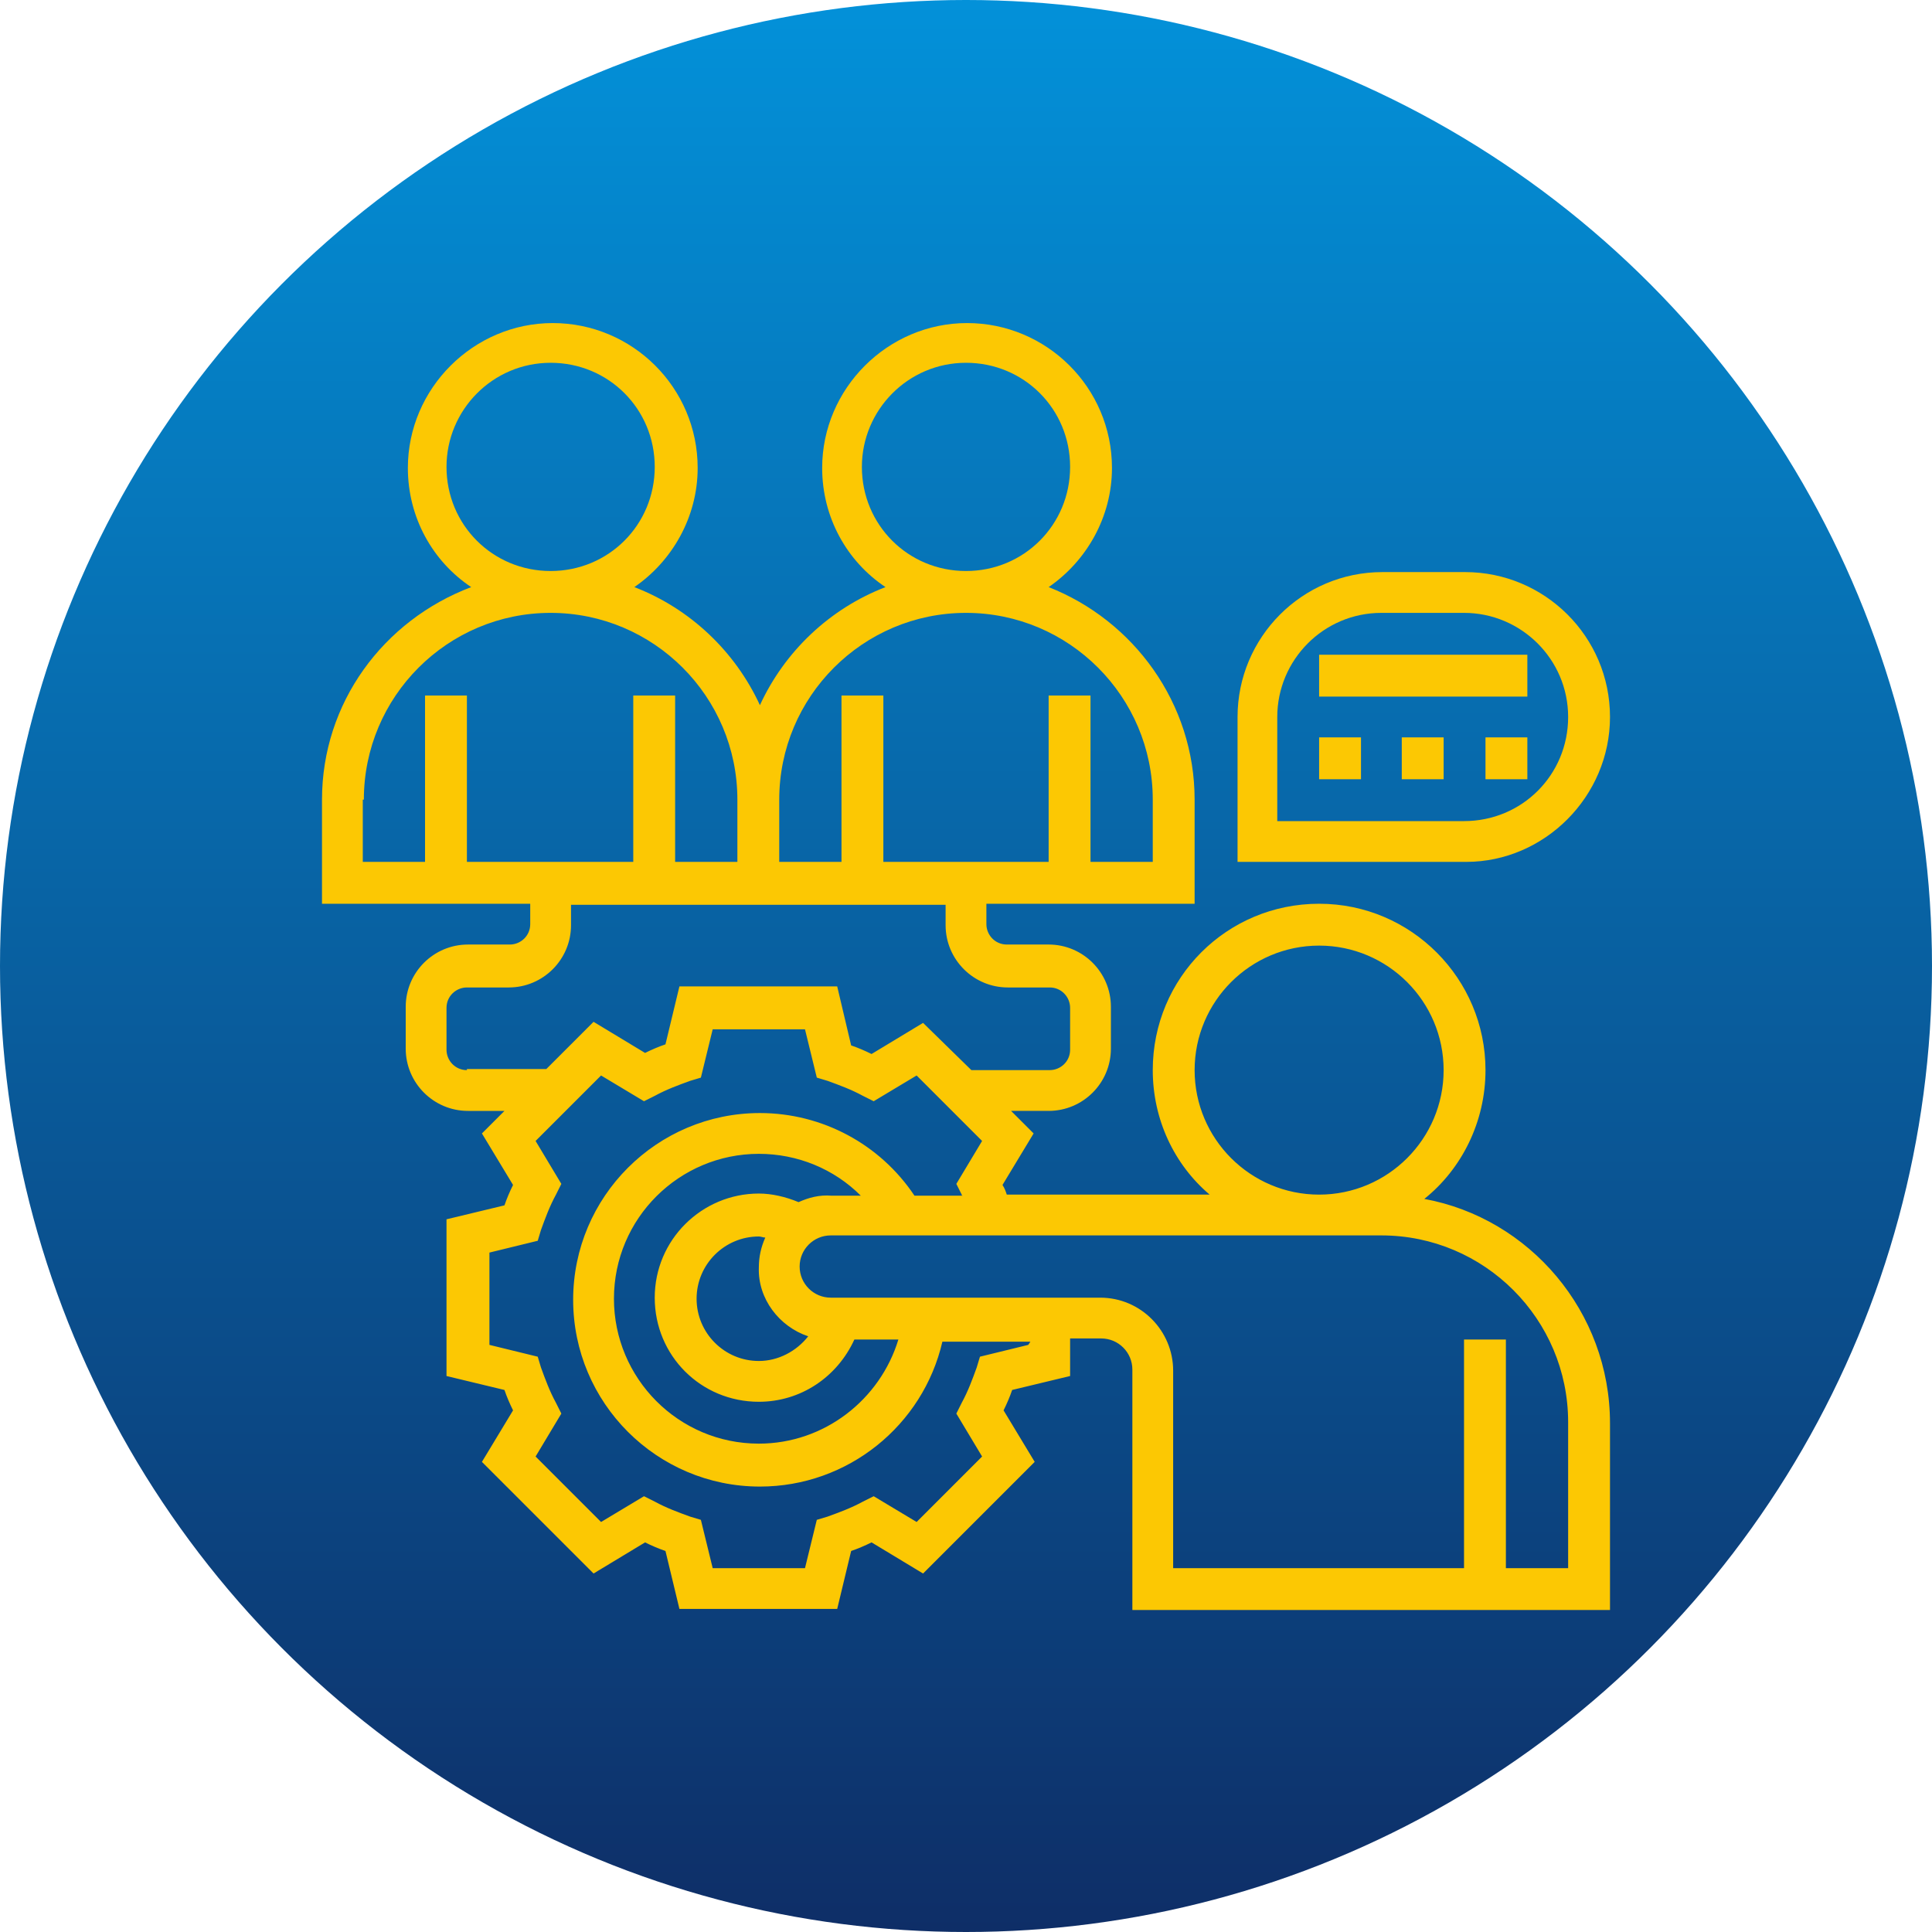
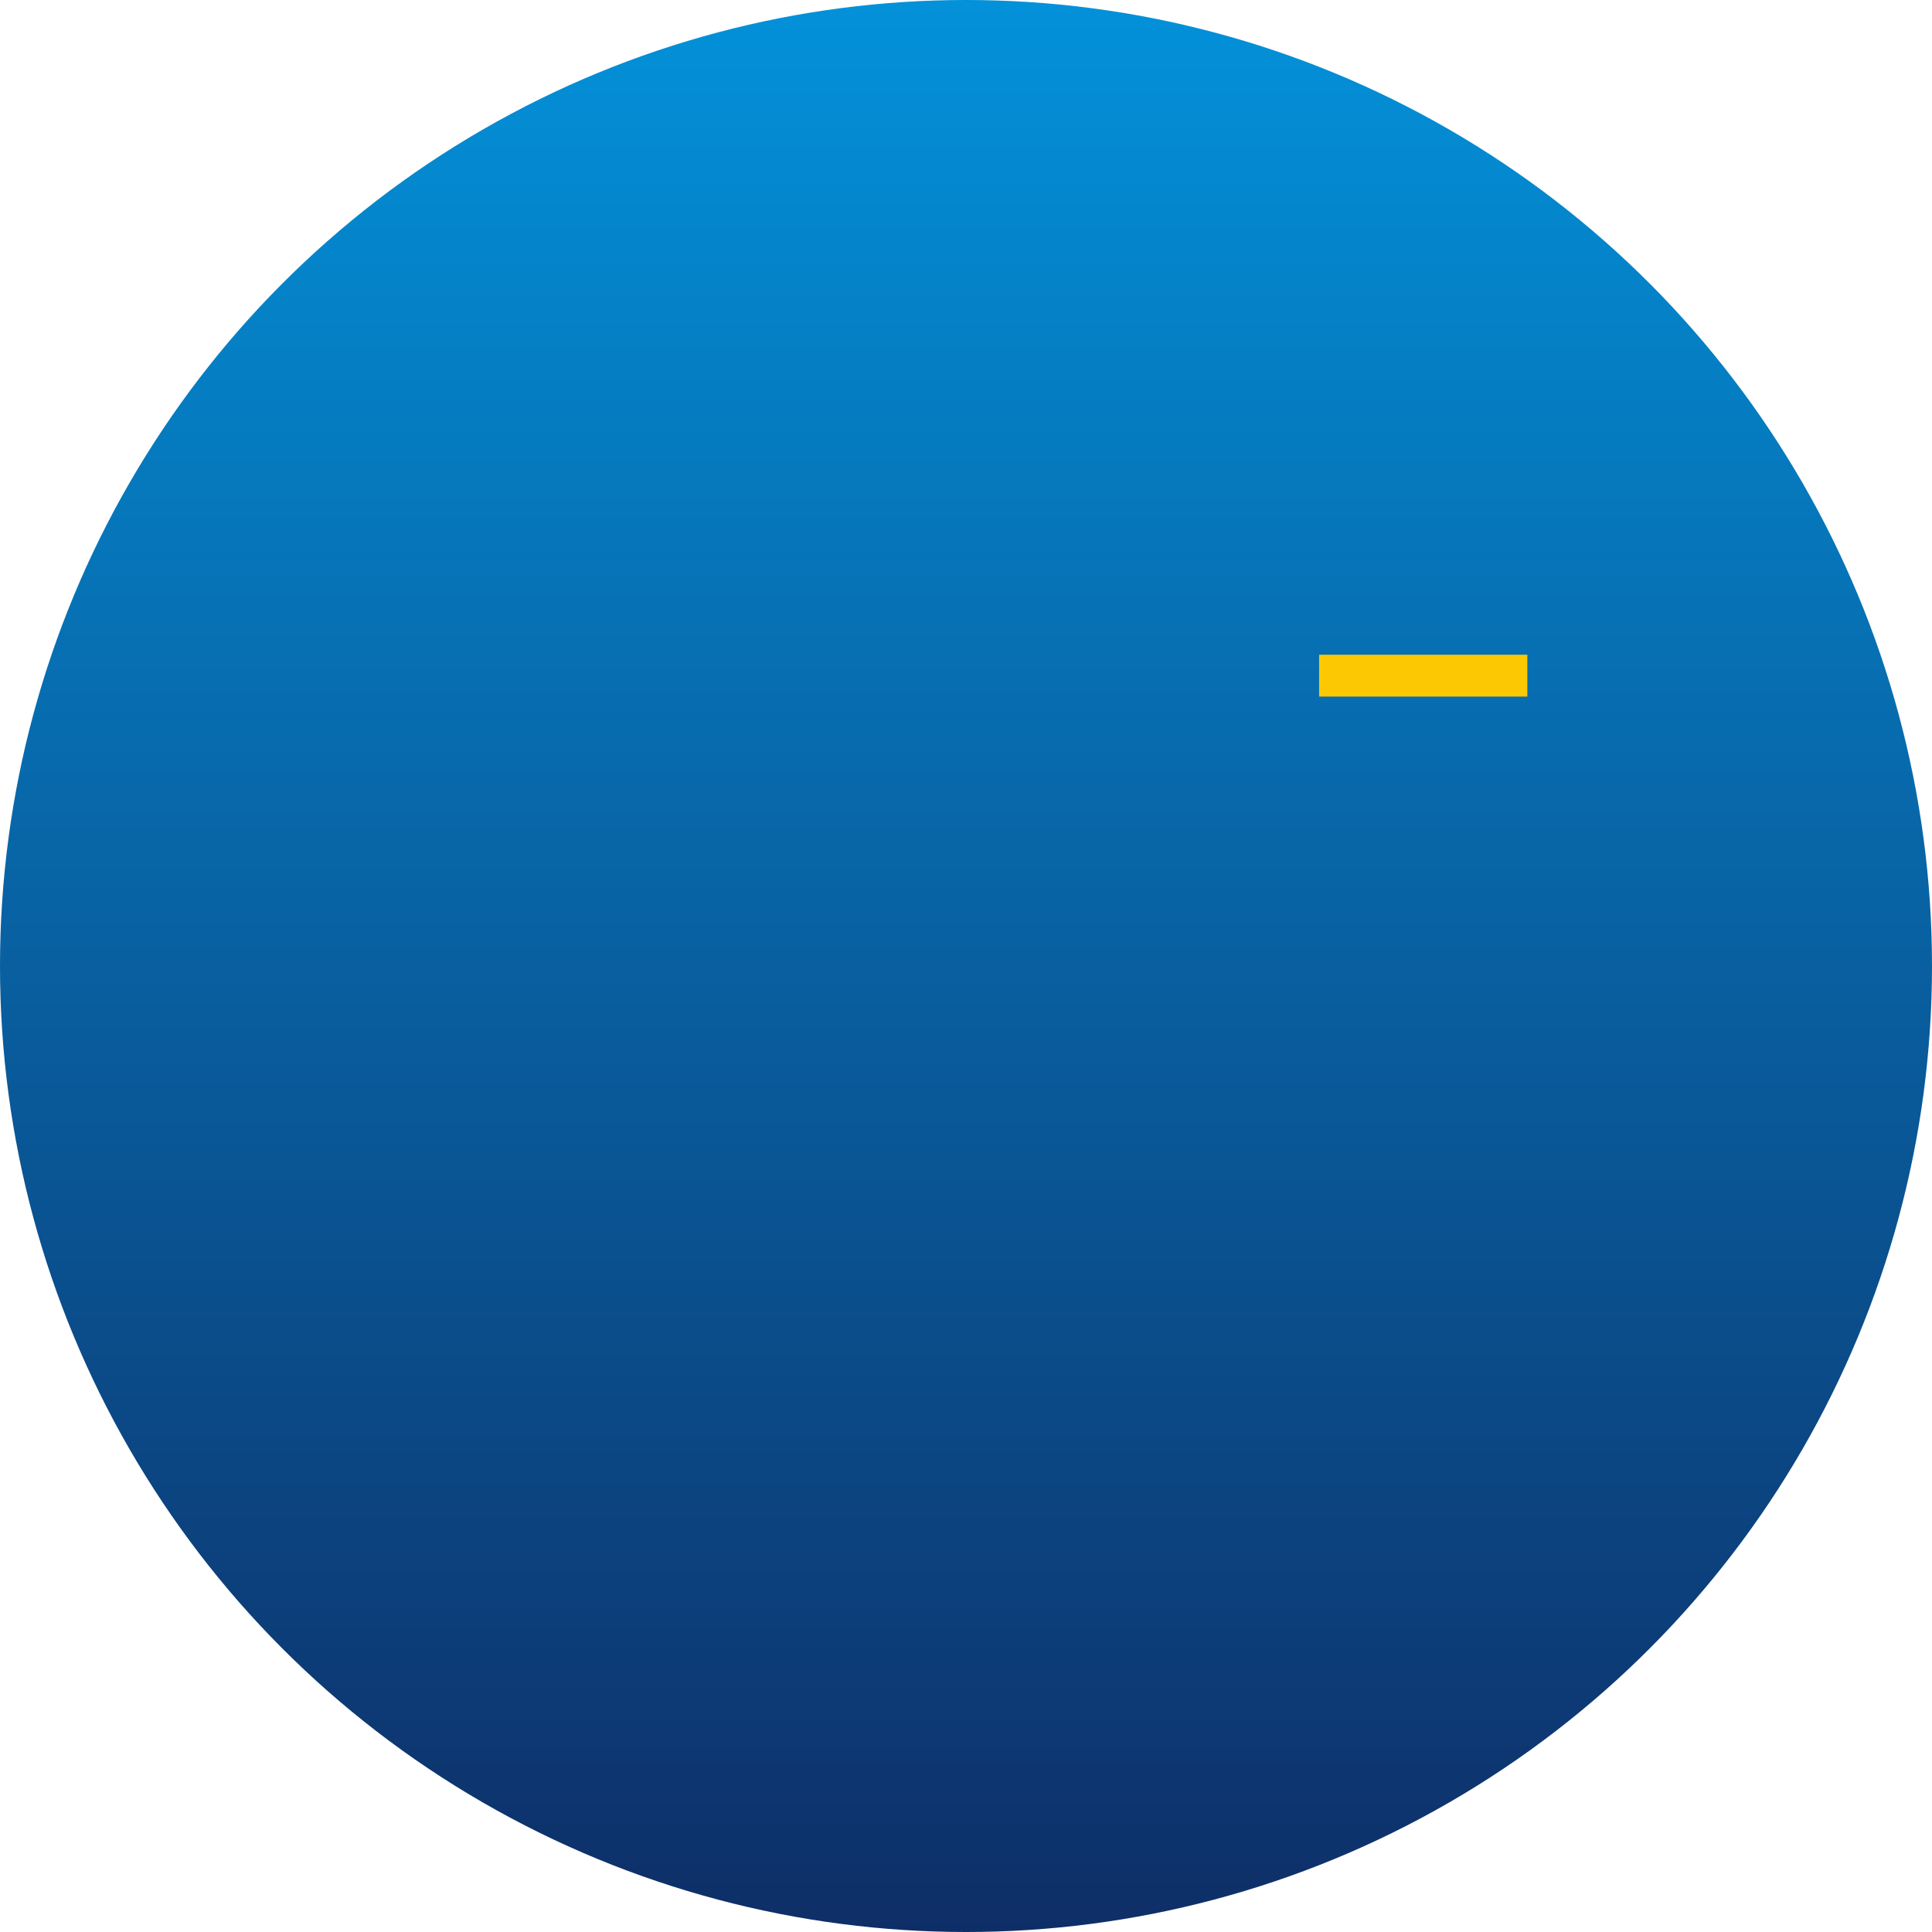
<svg xmlns="http://www.w3.org/2000/svg" id="Слой_2" x="0px" y="0px" viewBox="0 0 180 180" style="enable-background:new 0 0 180 180;" xml:space="preserve">
  <style type="text/css"> .st0{fill:url(#SVGID_1_);} .st1{fill:#FCC803;} </style>
  <linearGradient id="SVGID_1_" gradientUnits="userSpaceOnUse" x1="90" y1="0" x2="90" y2="180">
    <stop offset="0" style="stop-color:#0391D9" />
    <stop offset="1" style="stop-color:#0E2E67" />
  </linearGradient>
  <circle class="st0" cx="90" cy="90" r="90" />
  <g>
-     <path class="st1" d="M132.7,111.7c3.5-2.8,5.7-7.2,5.7-12c0-8.5-6.9-15.5-15.5-15.5s-15.5,6.9-15.5,15.5c0,4.6,2,8.8,5.3,11.6H93.8 c-0.1-0.3-0.2-0.6-0.4-0.9l2.9-4.8l-2.1-2.1h3.5c3.2,0,5.8-2.6,5.8-5.8v-3.9c0-3.2-2.6-5.8-5.8-5.8h-3.9c-1.1,0-1.9-0.9-1.9-1.9 v-1.9h19.4v-9.7c0-9-5.7-16.7-13.6-19.8c3.5-2.4,5.9-6.5,5.9-11.1c0-7.5-6.1-13.5-13.5-13.5s-13.5,6.1-13.5,13.5 c0,4.6,2.3,8.7,5.9,11.1c-5.2,2-9.4,6-11.7,11c-2.3-5-6.5-9-11.7-11c3.5-2.4,5.9-6.5,5.9-11.1c0-7.5-6.1-13.5-13.5-13.5 s-13.5,6.1-13.5,13.5c0,4.6,2.3,8.7,5.9,11.1C35.7,57.8,30,65.5,30,74.5v9.7h19.4v1.9c0,1.1-0.9,1.9-1.9,1.9h-3.9 c-3.2,0-5.8,2.6-5.8,5.8v3.9c0,3.2,2.6,5.8,5.8,5.8H47l-2.1,2.1l2.9,4.8c-0.3,0.6-0.6,1.3-0.8,1.9l-5.4,1.3v14.6l5.4,1.3 c0.2,0.6,0.5,1.3,0.8,1.9l-2.9,4.8l10.4,10.4l4.8-2.9c0.6,0.3,1.3,0.6,1.9,0.8l1.3,5.4H78l1.3-5.4c0.6-0.2,1.3-0.5,1.9-0.8l4.8,2.9 l10.4-10.4l-2.9-4.8c0.3-0.6,0.6-1.3,0.8-1.9l5.4-1.3v-3.5h2.9c1.6,0,2.9,1.3,2.9,2.9V150H150v-17.4 C150,122.2,142.5,113.5,132.7,111.7z M111.3,99.7c0-6.4,5.2-11.6,11.6-11.6c6.4,0,11.6,5.2,11.6,11.6c0,6.4-5.2,11.6-11.6,11.6 C116.5,111.3,111.3,106.1,111.3,99.7z M80.3,43.5c0-5.3,4.3-9.7,9.7-9.7s9.7,4.3,9.7,9.7s-4.3,9.7-9.7,9.7S80.3,48.9,80.3,43.5z M90,57.1c9.6,0,17.4,7.8,17.4,17.4v5.8h-5.8V64.8h-3.9v15.5H82.3V64.8h-3.9v15.5h-5.8v-5.8C72.6,64.9,80.4,57.1,90,57.1z M41.6,43.5c0-5.3,4.3-9.7,9.7-9.7s9.7,4.3,9.7,9.7s-4.3,9.7-9.7,9.7S41.6,48.9,41.6,43.5z M33.9,74.5c0-9.6,7.8-17.4,17.4-17.4 s17.4,7.8,17.4,17.4v5.8h-5.8V64.8H59v15.5H43.5V64.8h-3.9v15.5h-5.8V74.5z M43.5,99.7c-1.1,0-1.9-0.9-1.9-1.9v-3.9 c0-1.1,0.9-1.9,1.9-1.9h3.9c3.2,0,5.8-2.6,5.8-5.8v-1.9h15.5h3.9h15.5v1.9c0,3.2,2.6,5.8,5.8,5.8h3.9c1.1,0,1.9,0.9,1.9,1.9v3.9 c0,1.1-0.9,1.9-1.9,1.9h-7.3L86,95.3l-4.8,2.9c-0.6-0.3-1.3-0.6-1.9-0.8L78,91.9H63.3L62,97.3c-0.6,0.2-1.3,0.5-1.9,0.8l-4.8-2.9 l-4.4,4.4H43.5z M95.8,125.3l-4.5,1.1l-0.3,1c-0.4,1.1-0.8,2.2-1.4,3.3l-0.5,1l2.4,4l-6.1,6.1l-4-2.4l-1,0.5 c-1.1,0.6-2.2,1-3.3,1.4l-1,0.3l-1.1,4.5h-8.6l-1.1-4.5l-1-0.3c-1.1-0.4-2.2-0.8-3.3-1.4l-1-0.5l-4,2.4l-6.1-6.1l2.4-4l-0.5-1 c-0.6-1.1-1-2.2-1.4-3.3l-0.3-1l-4.5-1.1v-8.6l4.5-1.1l0.3-1c0.4-1.1,0.8-2.2,1.4-3.3l0.5-1l-2.4-4l6.1-6.1l4,2.4l1-0.5 c1.1-0.6,2.2-1,3.3-1.4l1-0.3l1.1-4.5h8.6l1.1,4.5l1,0.3c1.1,0.4,2.2,0.8,3.3,1.4l1,0.5l4-2.4l6.1,6.1l-2.4,4l0.5,1 c0,0,0,0.1,0.1,0.1h-4.5c-3.2-4.8-8.6-7.7-14.4-7.7c-9.6,0-17.4,7.8-17.4,17.4s7.8,17.4,17.4,17.4c8.2,0,15.2-5.7,17-13.5h8.2 L95.8,125.3z M75.3,124.5c-1.1,1.4-2.8,2.3-4.6,2.3c-3.2,0-5.8-2.6-5.8-5.8c0-3.2,2.6-5.8,5.8-5.8c0.2,0,0.4,0.1,0.6,0.1 c-0.4,0.9-0.6,1.8-0.6,2.8C70.6,121,72.6,123.6,75.3,124.5L75.3,124.5z M74.4,112c-1.2-0.5-2.5-0.8-3.7-0.8c-5.3,0-9.7,4.3-9.7,9.7 s4.3,9.7,9.7,9.7c3.9,0,7.3-2.3,8.9-5.8h4.1c-1.7,5.6-6.9,9.7-13,9.7c-7.5,0-13.5-6.1-13.5-13.5c0-7.5,6.1-13.5,13.5-13.5 c3.6,0,7,1.4,9.5,3.9h-2.7C76.3,111.3,75.3,111.6,74.4,112L74.4,112z M146.1,146.1h-5.8v-21.3h-3.9v21.3h-27.1v-18.4 c0-3.7-3-6.8-6.8-6.8H77.4c-1.6,0-2.9-1.3-2.9-2.9c0-1.6,1.3-2.9,2.9-2.9h51.3c9.6,0,17.4,7.8,17.4,17.4V146.1z" />
-     <path class="st1" d="M150,66.8c0-7.5-6.1-13.5-13.5-13.5h-7.7c-7.5,0-13.5,6.1-13.5,13.5v13.5h21.3C143.9,80.3,150,74.2,150,66.8z M119,66.8c0-5.3,4.3-9.7,9.7-9.7h7.7c5.3,0,9.7,4.3,9.7,9.7s-4.3,9.7-9.7,9.7H119V66.8z" />
-     <path class="st1" d="M122.9,68.7h3.9v3.9h-3.9V68.7z" />
-     <path class="st1" d="M130.6,68.7h3.9v3.9h-3.9V68.7z" />
-     <path class="st1" d="M138.4,68.7h3.9v3.9h-3.9V68.7z" />
    <path class="st1" d="M122.9,61h19.4v3.9h-19.4V61z" />
  </g>
</svg>